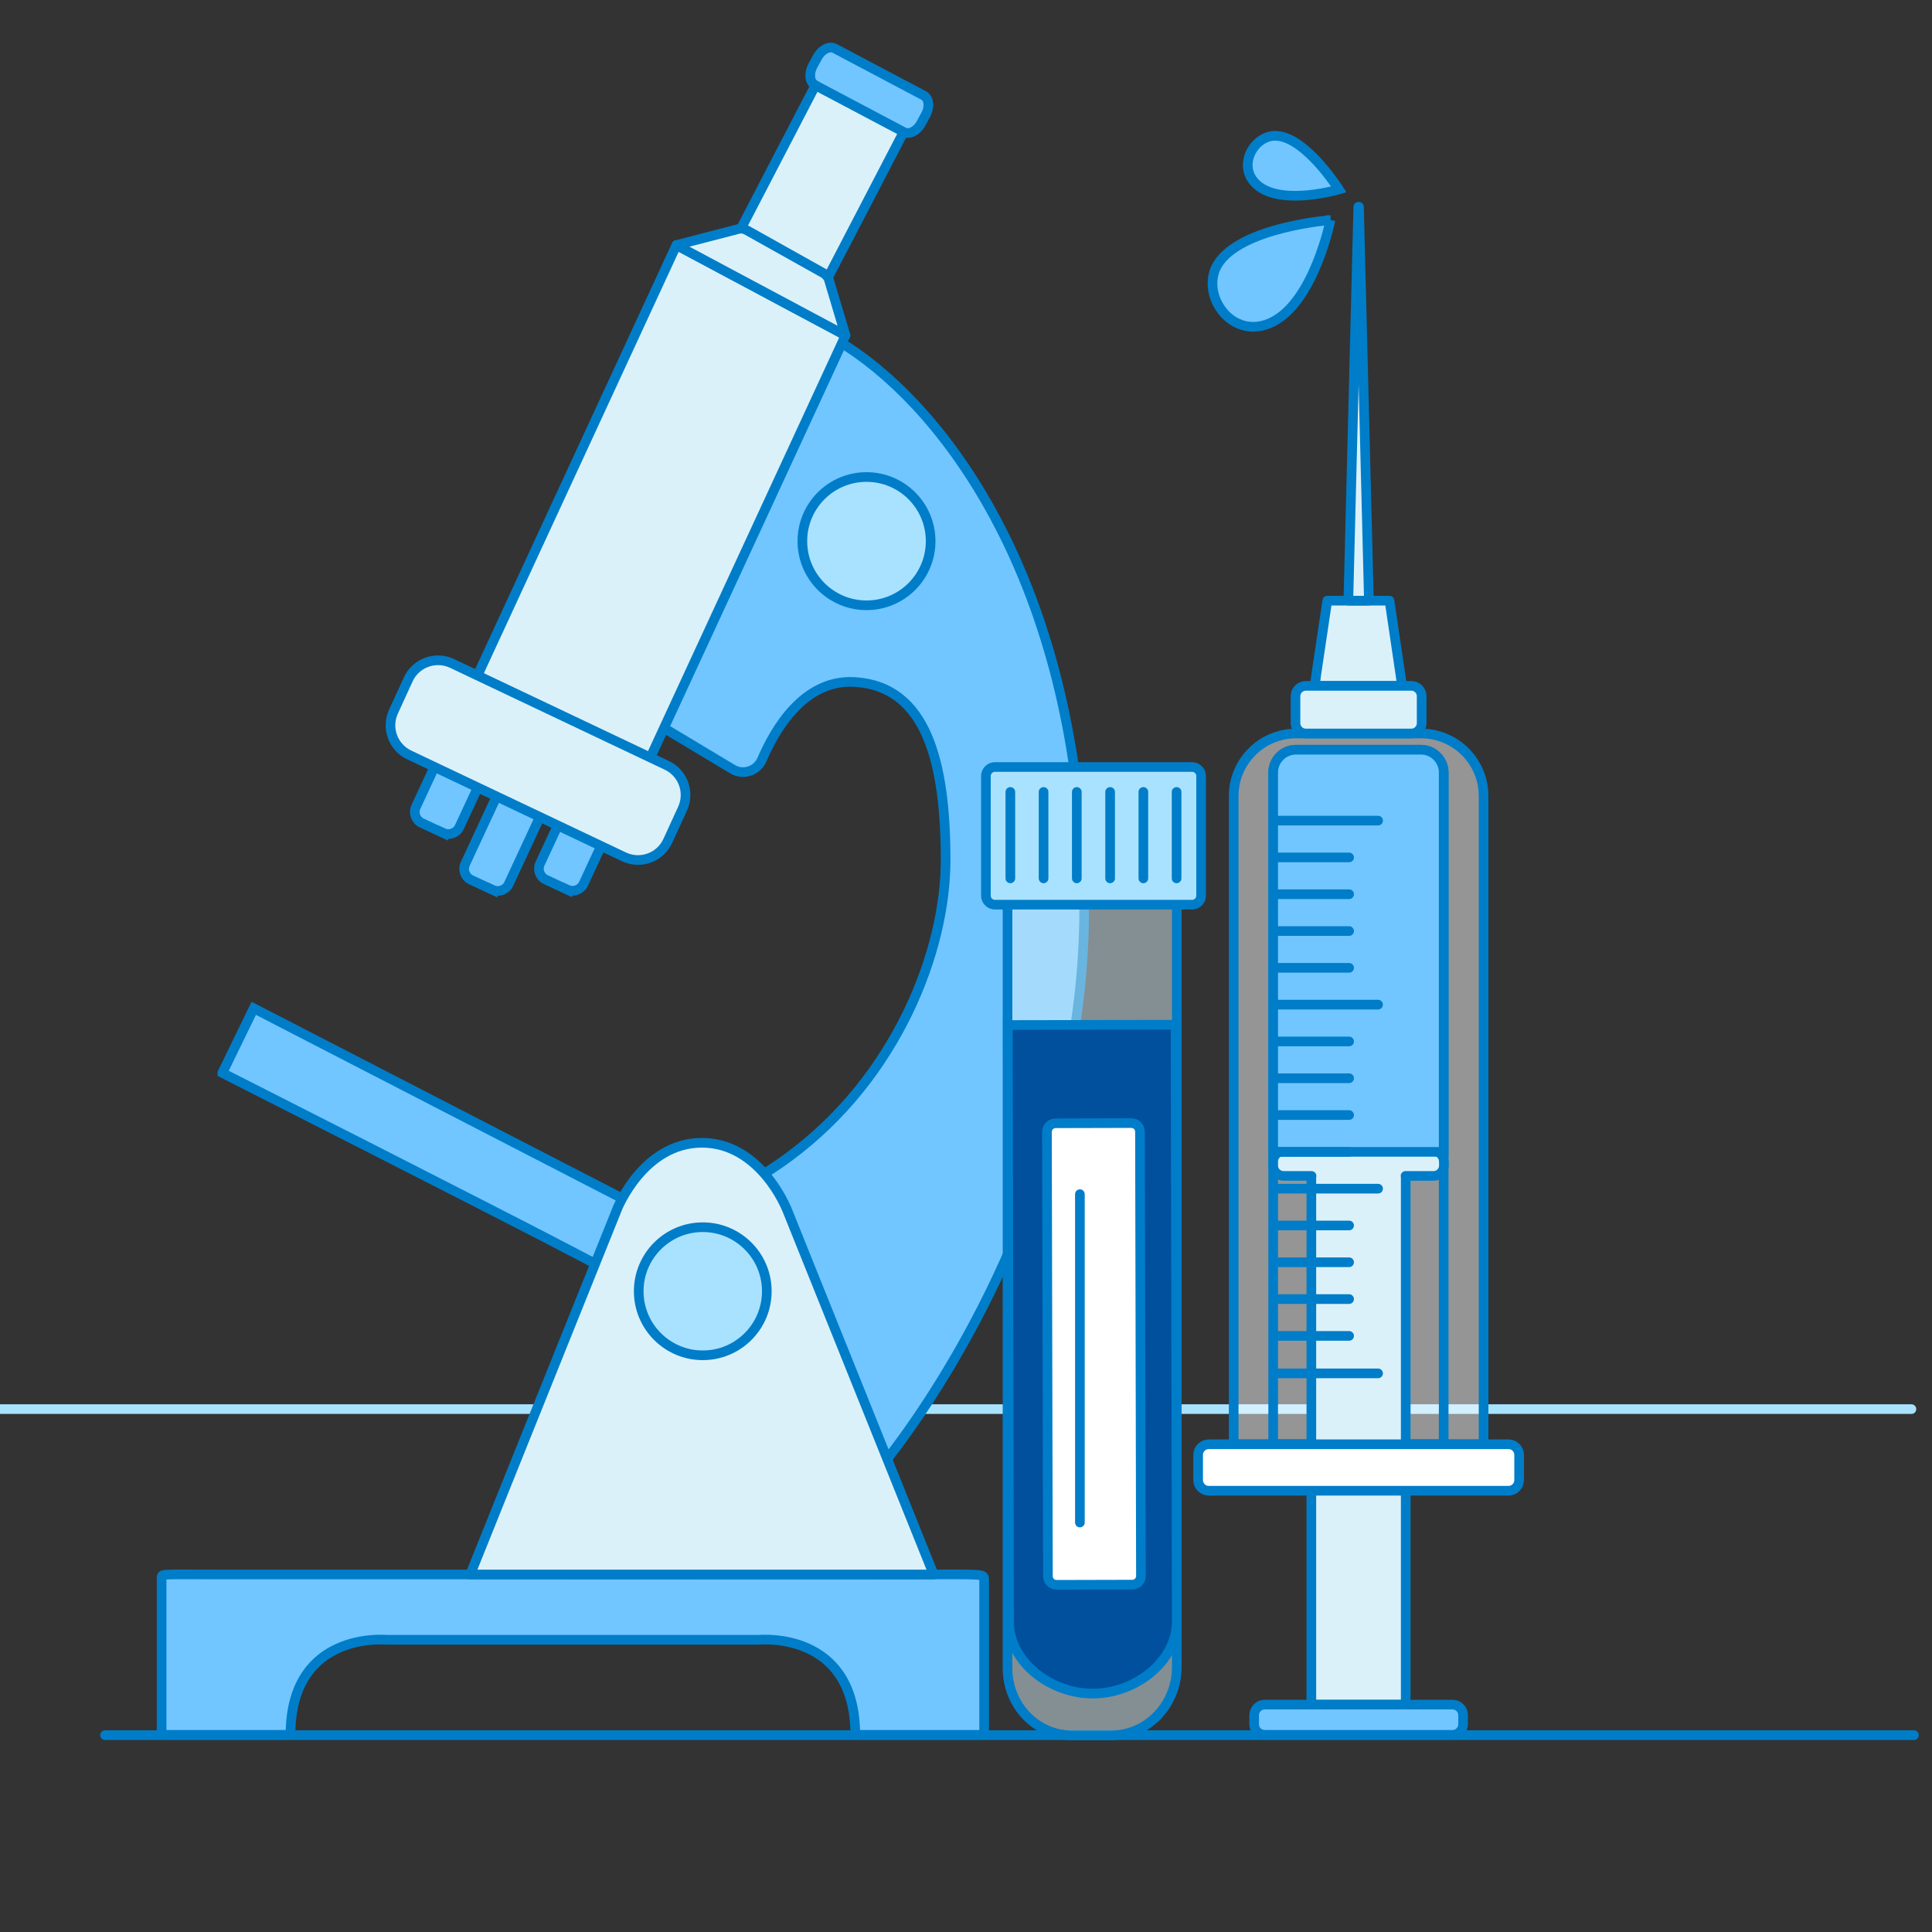
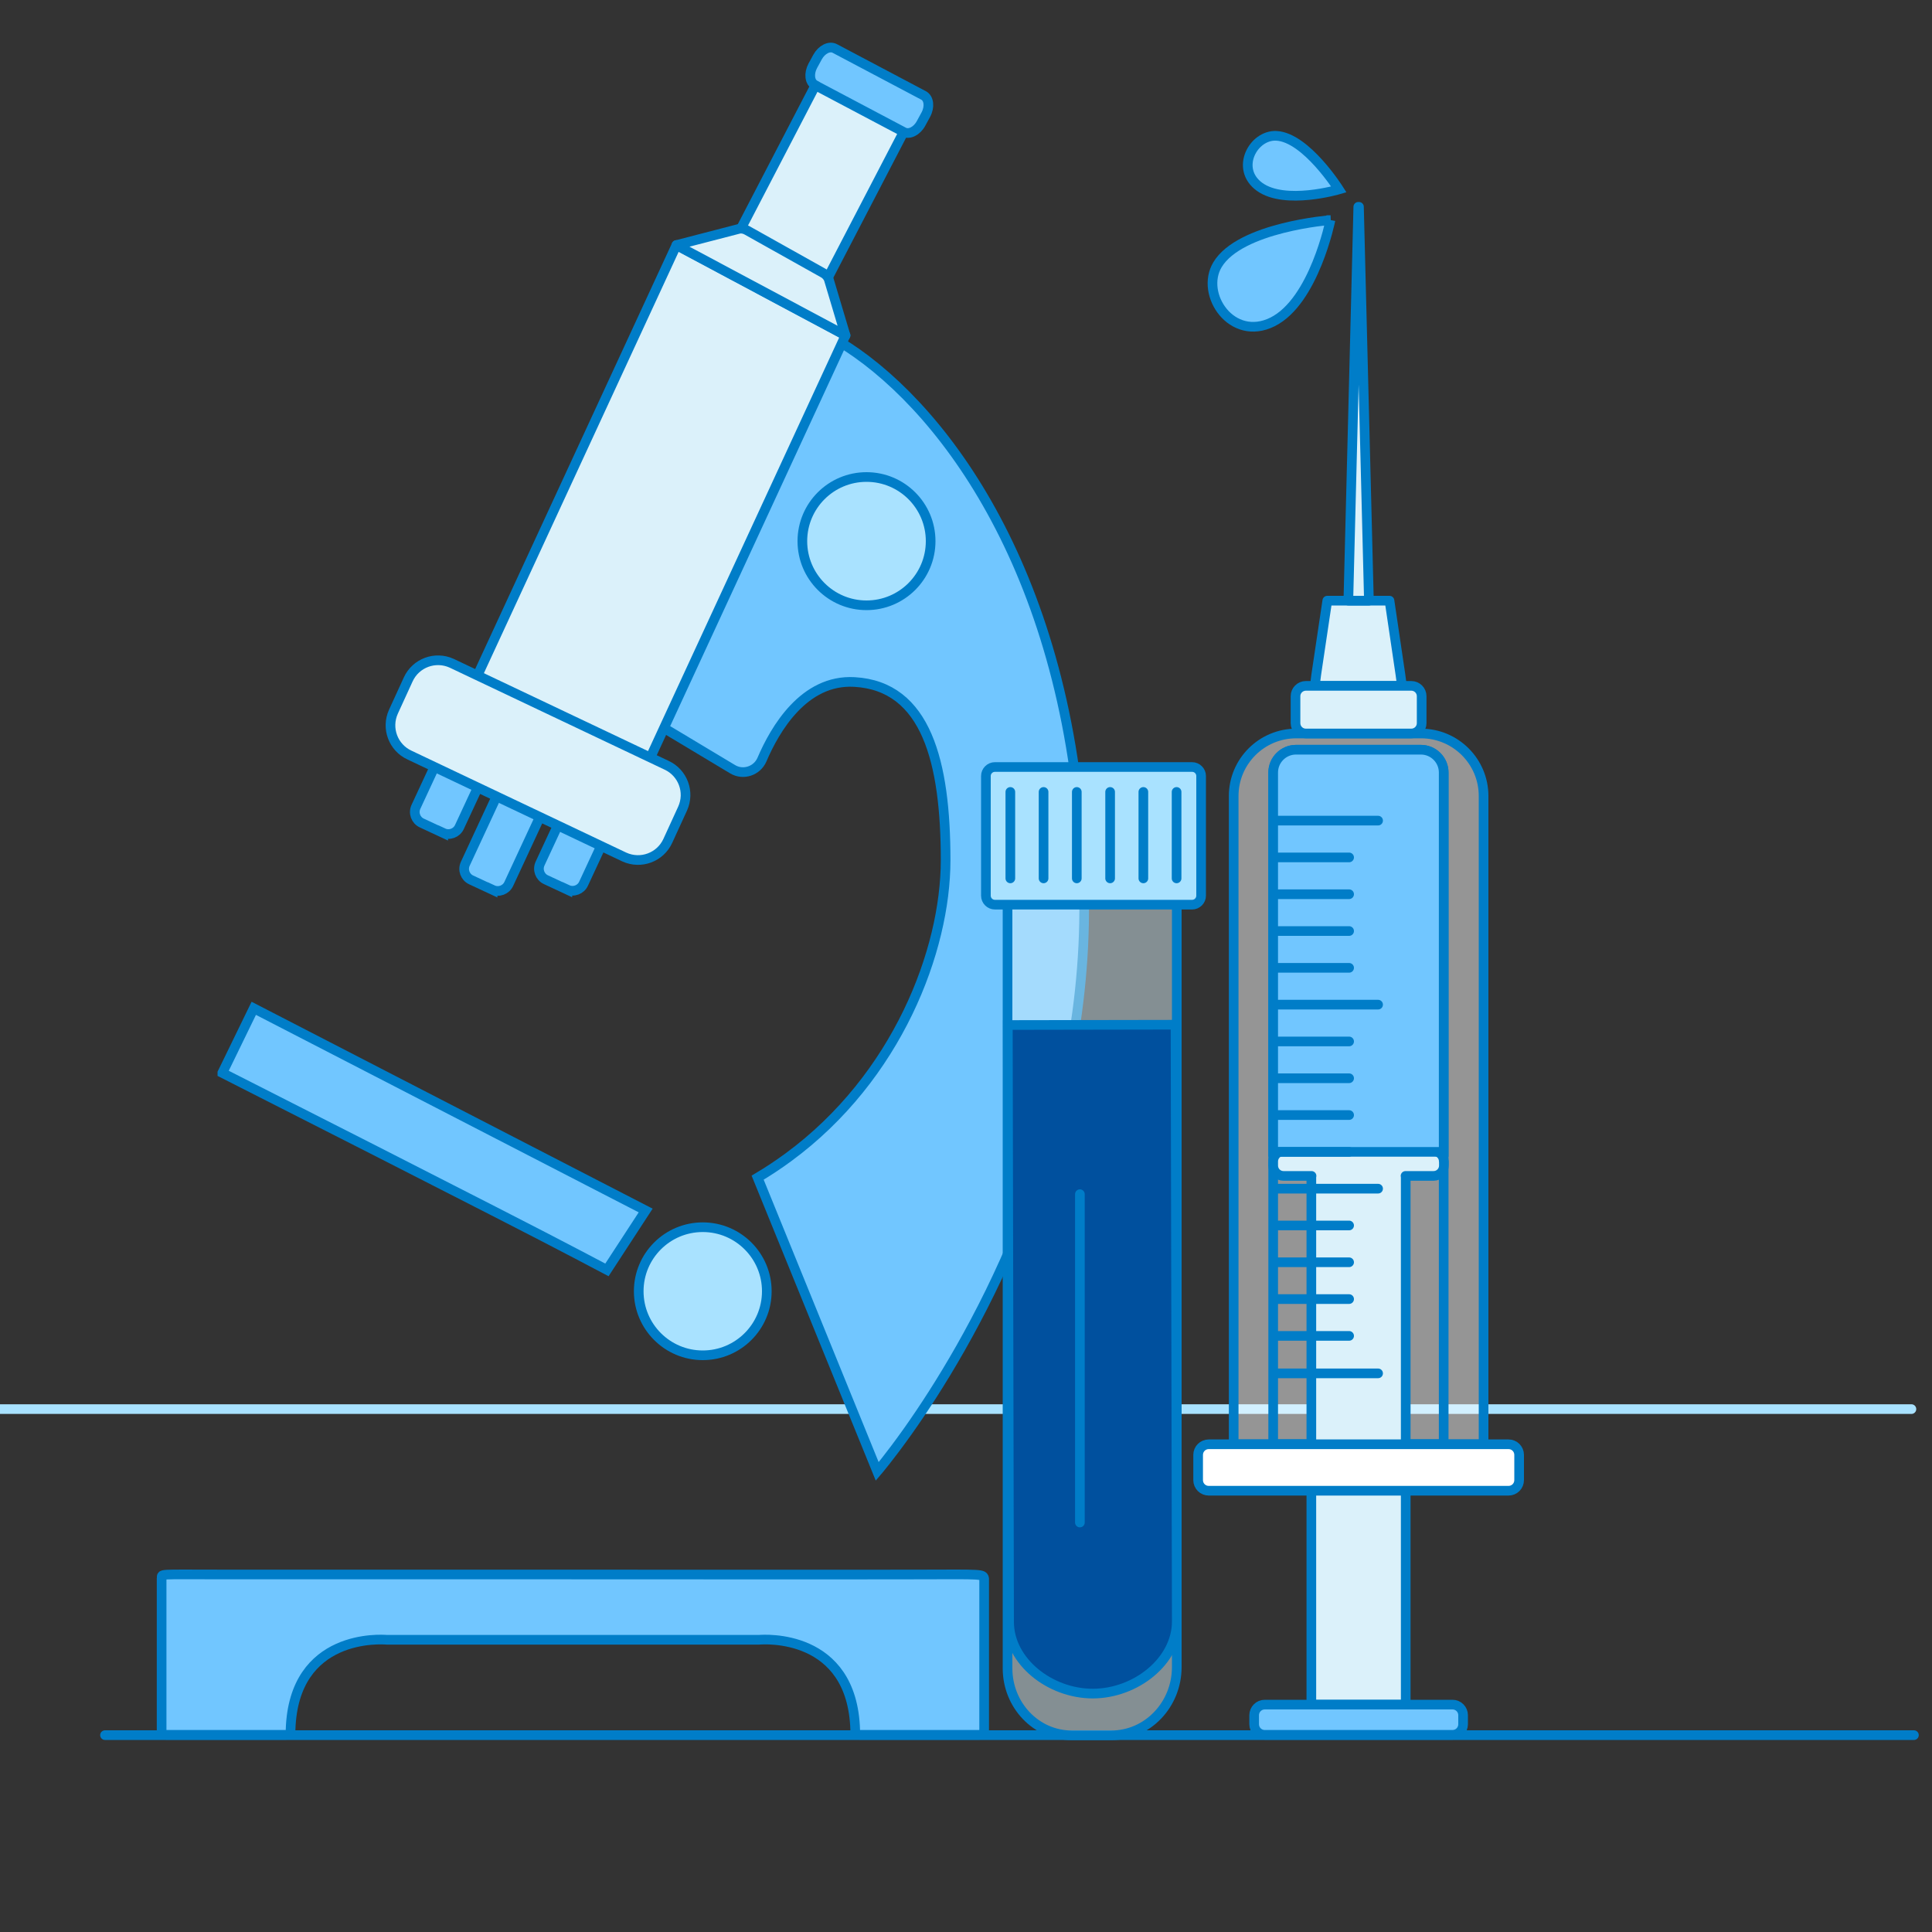
<svg xmlns="http://www.w3.org/2000/svg" id="_31" viewBox="0 0 200 200">
  <rect x="0" y="0" width="200" height="200" fill="#333333" stroke="none" />
  <defs>
    <style>.cls-1,.cls-2,.cls-3{fill:none;}.cls-4,.cls-5,.cls-6,.cls-2,.cls-3{stroke-linecap:round;stroke-linejoin:round;}.cls-4,.cls-5,.cls-6,.cls-2,.cls-7,.cls-8{stroke:#007dc8;}.cls-4,.cls-9{fill:#dbf1fa;}.cls-5{fill:#a9e2ff;}.cls-6,.cls-10{fill:#fff;}.cls-3{stroke:#a9e2ff;}.cls-11{clip-path:url(#clippath);}.cls-12{clip-path:url(#clippath-1);}.cls-13{clip-path:url(#clippath-4);}.cls-14{clip-path:url(#clippath-3);}.cls-15{clip-path:url(#clippath-2);}.cls-16{clip-path:url(#clippath-7);}.cls-17{clip-path:url(#clippath-8);}.cls-18{clip-path:url(#clippath-6);}.cls-19{clip-path:url(#clippath-5);}.cls-20{clip-path:url(#clippath-9);}.cls-10,.cls-9{isolation:isolate;opacity:.48;}.cls-21{clip-path:url(#clippath-10);}.cls-22{clip-path:url(#clippath-11);}.cls-7{fill:#00509e;}.cls-7,.cls-8{stroke-miterlimit:10;}.cls-8{fill:#71c6ff;}</style>
    <clipPath id="clippath">
      <rect class="cls-1" x="104.09" y="81.47" width="18.22" height="9.95" />
    </clipPath>
    <clipPath id="clippath-1">
      <rect class="cls-1" x="104.09" y="81.47" width="1" height="9.95" />
    </clipPath>
    <clipPath id="clippath-2">
      <rect class="cls-1" x="104.09" y="81.47" width="18.22" height="9.95" />
    </clipPath>
    <clipPath id="clippath-3">
      <rect class="cls-1" x="107.53" y="81.47" width="1" height="9.95" />
    </clipPath>
    <clipPath id="clippath-4">
      <rect class="cls-1" x="104.09" y="81.47" width="18.22" height="9.95" />
    </clipPath>
    <clipPath id="clippath-5">
      <rect class="cls-1" x="110.97" y="81.47" width="1" height="9.95" />
    </clipPath>
    <clipPath id="clippath-6">
      <rect class="cls-1" x="104.09" y="81.47" width="18.22" height="9.95" />
    </clipPath>
    <clipPath id="clippath-7">
      <rect class="cls-1" x="114.42" y="81.47" width="1" height="9.95" />
    </clipPath>
    <clipPath id="clippath-8">
      <rect class="cls-1" x="104.09" y="81.47" width="18.22" height="9.95" />
    </clipPath>
    <clipPath id="clippath-9">
      <rect class="cls-1" x="117.86" y="81.47" width="1" height="9.95" />
    </clipPath>
    <clipPath id="clippath-10">
      <rect class="cls-1" x="104.09" y="81.47" width="18.22" height="9.95" />
    </clipPath>
    <clipPath id="clippath-11">
      <rect class="cls-1" x="121.3" y="81.47" width="1" height="9.95" />
    </clipPath>
  </defs>
  <g id="Warstwa_18">
    <line class="cls-3" x1="-1.13" y1="145.87" x2="197.87" y2="145.87" />
  </g>
  <line class="cls-2" x1="10.87" y1="179.62" x2="198.13" y2="179.62" />
  <path class="cls-8" d="m45.88,86.23l-2.21-1.03c-.63-.29-.91-1.04-.61-1.68l5.07-10.91,4.5,2.09-5.07,10.91c-.29.63-1.04.91-1.68.61Z" />
  <path class="cls-8" d="m50.99,92.12l-2.21-1.03c-.63-.29-.91-1.04-.61-1.68l6.55-14.1,4.5,2.09-6.55,14.1c-.29.63-1.04.91-1.68.61Z" />
  <path class="cls-8" d="m58.73,92.1l-2.21-1.03c-.63-.29-.91-1.04-.61-1.68l5.07-10.91,4.5,2.09-5.07,10.91c-.29.63-1.04.91-1.68.61Z" />
  <rect class="cls-4" x="71.84" y="15.58" width="24.4" height="10.33" transform="translate(26.88 85.75) rotate(-62.54)" />
  <path class="cls-8" d="m23.02,111.07s29.84,15.13,36.79,18.8c1.88.99,3.02,1.59,3.02,1.59l4.01-6.15-4.23-2.18-36.34-18.75-3.25,6.68Z" />
  <path class="cls-8" d="m67.82,74.82l2.49,1.49,5.53,3.32c1.1.66,2.53.18,3.04-1,1.34-3.14,4.35-8.33,9.57-8.03,7.47.42,9.44,8.32,9.44,18.45,0,9.3-4.98,22.46-16.29,30.76-1.01.74-2.06,1.44-3.17,2.1l12.38,30.41s1.27-1.48,3.2-4.2c6.04-8.54,18.51-29.31,18.22-54.93-.36-30.53-12.74-48.99-23.53-56.63-1.15-.81-2.29-1.5-3.38-2.08l-17.48,40.33Z" />
  <polygon class="cls-4" points="48.51 71.92 66.01 81.27 68.46 75.96 87.53 34.71 70.03 25.36 50.45 67.72 48.51 71.92" />
  <path class="cls-4" d="m70.02,25.37l6.56-1.7c.26-.02.51.04.74.17l7.91,4.43c.25.14.45.36.56.63l1.74,5.83-17.51-9.35Z" />
  <path class="cls-8" d="m95.21,162.99c-6.56.02-30.27,0-37.76,0H23.41c-7.52,0-6.57-.11-6.68.44,0,.02,0,.05,0,.07v15.56c0,.29.22.53.49.53h12.37c.26,0,.48-.23.49-.51.3-10.06,9.49-9.37,9.96-9.33.01,0,.03,0,.04,0h38.45s.03,0,.04,0c.46-.04,9.66-.73,9.96,9.33,0,.29.23.51.49.51h12.37c.27,0,.49-.24.49-.53v-15.56s0-.05,0-.07c-.1-.5-.07-.46-6.68-.44Z" />
-   <path class="cls-4" d="m81.41,125.1s-2.7-6.8-8.75-6.8-8.75,6.8-8.75,6.8l-15.23,37.89h47.97l-15.23-37.89Z" />
  <path class="cls-8" d="m84.37,8.81l9.19,4.86c.56.3,1.36-.1,1.79-.9l.49-.9c.43-.8.33-1.69-.23-1.99l-9.19-4.86c-.56-.3-1.36.1-1.79.89l-.49.9c-.43.8-.33,1.69.23,1.99Z" />
  <path class="cls-4" d="m42.4,78.17l22.23,10.55c1.71.78,3.72.03,4.5-1.67l1.53-3.34c.78-1.71.03-3.72-1.67-4.5l-22.23-10.55c-1.71-.78-3.72-.03-4.5,1.67l-1.53,3.34c-.78,1.71-.03,3.72,1.67,4.5Z" />
  <circle class="cls-5" cx="89.7" cy="56.02" r="6.64" />
  <circle class="cls-5" cx="72.75" cy="133.67" r="6.63" />
  <path class="cls-10" d="m153.58,82.4v67.11h-25.87v-67.11c0-3.57,2.9-6.47,6.47-6.47h12.93c3.57,0,6.47,2.9,6.47,6.47Z" />
  <path class="cls-2" d="m131.8,149.51v-69.54c0-1.3,1.06-2.36,2.36-2.36h12.93c1.3,0,2.36,1.06,2.36,2.36v69.54h-17.65Z" />
  <path class="cls-2" d="m153.58,82.4v67.11h-25.87v-67.11c0-3.57,2.9-6.47,6.47-6.47h12.93c3.57,0,6.47,2.9,6.47,6.47Z" />
  <polygon class="cls-4" points="145.13 71 136.11 71 136.26 69.82 137.4 62.18 143.84 62.18 144.97 69.82 145.13 71" />
  <path class="cls-4" d="m147.17,72.07v2.79c0,.59-.48,1.07-1.07,1.07h-10.92c-.59,0-1.07-.48-1.07-1.07v-2.79c0-.59.48-1.07,1.07-1.07h10.92c.59,0,1.07.48,1.07,1.07Z" />
  <polygon class="cls-4" points="141.71 62.18 139.58 62.18 140.61 21.41 140.68 21.41 141.71 62.18" />
  <path class="cls-4" d="m149.47,120.23v.43c0,.59-.48,1.07-1.07,1.07h-2.9c0,.05.02.1.02.15v54.59h-9.77v-54.59c0-.05,0-.1.02-.15h-2.9c-.59,0-1.07-.48-1.07-1.07v-.43c0-.59.48-1.07,1.07-1.07h15.53c.59,0,1.06.48,1.06,1.07Z" />
  <path class="cls-6" d="m156.16,154.32h-31.03c-.61,0-1.1-.49-1.1-1.1v-2.61c0-.61.49-1.1,1.1-1.1h31.03c.61,0,1.1.49,1.1,1.1v2.61c0,.61-.49,1.1-1.1,1.1Z" />
  <path class="cls-8" d="m150.36,179.59h-19.43c-.61,0-1.1-.49-1.1-1.1v-.93c0-.61.49-1.1,1.1-1.1h19.43c.61,0,1.1.49,1.1,1.1v.93c0,.61-.49,1.1-1.1,1.1Z" />
  <path class="cls-8" d="m131.8,119.24v-39.27c0-1.3,1.06-2.36,2.36-2.36h12.93c1.3,0,2.36,1.06,2.36,2.36v39.27h-17.65Z" />
  <line class="cls-2" x1="132.04" y1="84.95" x2="142.66" y2="84.95" />
  <line class="cls-2" x1="132.04" y1="88.76" x2="139.66" y2="88.76" />
  <line class="cls-2" x1="132.04" y1="92.57" x2="139.66" y2="92.57" />
  <line class="cls-2" x1="132.04" y1="96.38" x2="139.66" y2="96.38" />
  <line class="cls-2" x1="132.04" y1="100.19" x2="139.66" y2="100.19" />
  <line class="cls-2" x1="132.04" y1="104" x2="142.66" y2="104" />
  <line class="cls-2" x1="132.04" y1="107.81" x2="139.66" y2="107.81" />
  <line class="cls-2" x1="132.04" y1="111.62" x2="139.66" y2="111.62" />
  <line class="cls-2" x1="132.04" y1="115.43" x2="139.66" y2="115.43" />
  <line class="cls-2" x1="132.04" y1="119.24" x2="139.66" y2="119.24" />
  <line class="cls-2" x1="132.04" y1="123.05" x2="142.66" y2="123.05" />
  <line class="cls-2" x1="132.04" y1="142.17" x2="142.66" y2="142.17" />
  <line class="cls-2" x1="132.04" y1="126.86" x2="139.66" y2="126.86" />
  <line class="cls-2" x1="132.04" y1="130.67" x2="139.66" y2="130.67" />
  <line class="cls-2" x1="132.04" y1="134.48" x2="139.66" y2="134.48" />
  <line class="cls-2" x1="132.04" y1="138.29" x2="139.66" y2="138.29" />
  <path class="cls-8" d="m137.74,22.78s-9.37.72-11.71,4.63c-1.83,3.07,1.49,8,5.69,5.92,4.32-2.14,6.01-10.55,6.01-10.55Z" />
  <path class="cls-8" d="m138.6,19.61s-3.39-5.38-6.46-5.55c-2.41-.13-4.32,3.42-1.75,5.28,2.64,1.91,8.21.27,8.21.27Z" />
  <path class="cls-9" d="m121.82,172.56v-80.05l-17.52.04v80.15c0,3.83,2.97,6.94,6.64,6.94h4.11c3.74,0,6.77-3.17,6.77-7.07Z" />
  <path class="cls-2" d="m121.82,172.56v-80.05l-17.52.04v80.15c0,3.83,2.97,6.94,6.64,6.94h4.11c3.74,0,6.77-3.17,6.77-7.07Z" />
  <path class="cls-4" d="m111.34,86.12h3.24c3.54-.02,6.42,2.85,6.43,6.39h.64s0-.64,0-.64c0-3.54-2.89-6.41-6.43-6.4h-4.52c-3.54.02-6.41,2.9-6.4,6.44v.64s.64,0,.64,0h0c0-3.54,2.86-6.42,6.4-6.43Z" />
  <path class="cls-7" d="m121.69,106.07l.13,61.77c0,4.12-4.24,7.47-8.69,7.48h0c-4.43,0-8.66-3.31-8.67-7.41l-.13-61.8,17.36-.03Z" />
-   <path class="cls-6" d="m108.48,163.16l-.1-45.98c0-.5.4-.9.9-.9l7.83-.02c.5,0,.9.4.9.9l.1,45.98c0,.5-.4.9-.9.9l-7.83.02c-.5,0-.9-.4-.9-.9Z" />
  <path class="cls-5" d="m123.41,93.65h-20.42c-.51,0-.93-.42-.93-.93v-12.39c0-.51.42-.93.93-.93h20.42c.51,0,.93.42.93.93v12.39c0,.51-.42.93-.93.93" />
  <g class="cls-11">
    <g class="cls-12">
      <line class="cls-2" x1="104.59" y1="81.98" x2="104.59" y2="90.93" />
    </g>
  </g>
  <g class="cls-15">
    <g class="cls-14">
      <line class="cls-2" x1="108.03" y1="81.98" x2="108.03" y2="90.93" />
    </g>
  </g>
  <g class="cls-13">
    <g class="cls-19">
      <line class="cls-2" x1="111.47" y1="81.98" x2="111.47" y2="90.93" />
    </g>
  </g>
  <g class="cls-18">
    <g class="cls-16">
      <line class="cls-2" x1="114.92" y1="81.98" x2="114.92" y2="90.93" />
    </g>
  </g>
  <g class="cls-17">
    <g class="cls-20">
      <line class="cls-2" x1="118.36" y1="81.98" x2="118.36" y2="90.93" />
    </g>
  </g>
  <g class="cls-21">
    <g class="cls-22">
      <line class="cls-2" x1="121.8" y1="81.98" x2="121.8" y2="90.93" />
    </g>
  </g>
  <line class="cls-2" x1="111.79" y1="123.62" x2="111.79" y2="157.61" />
</svg>